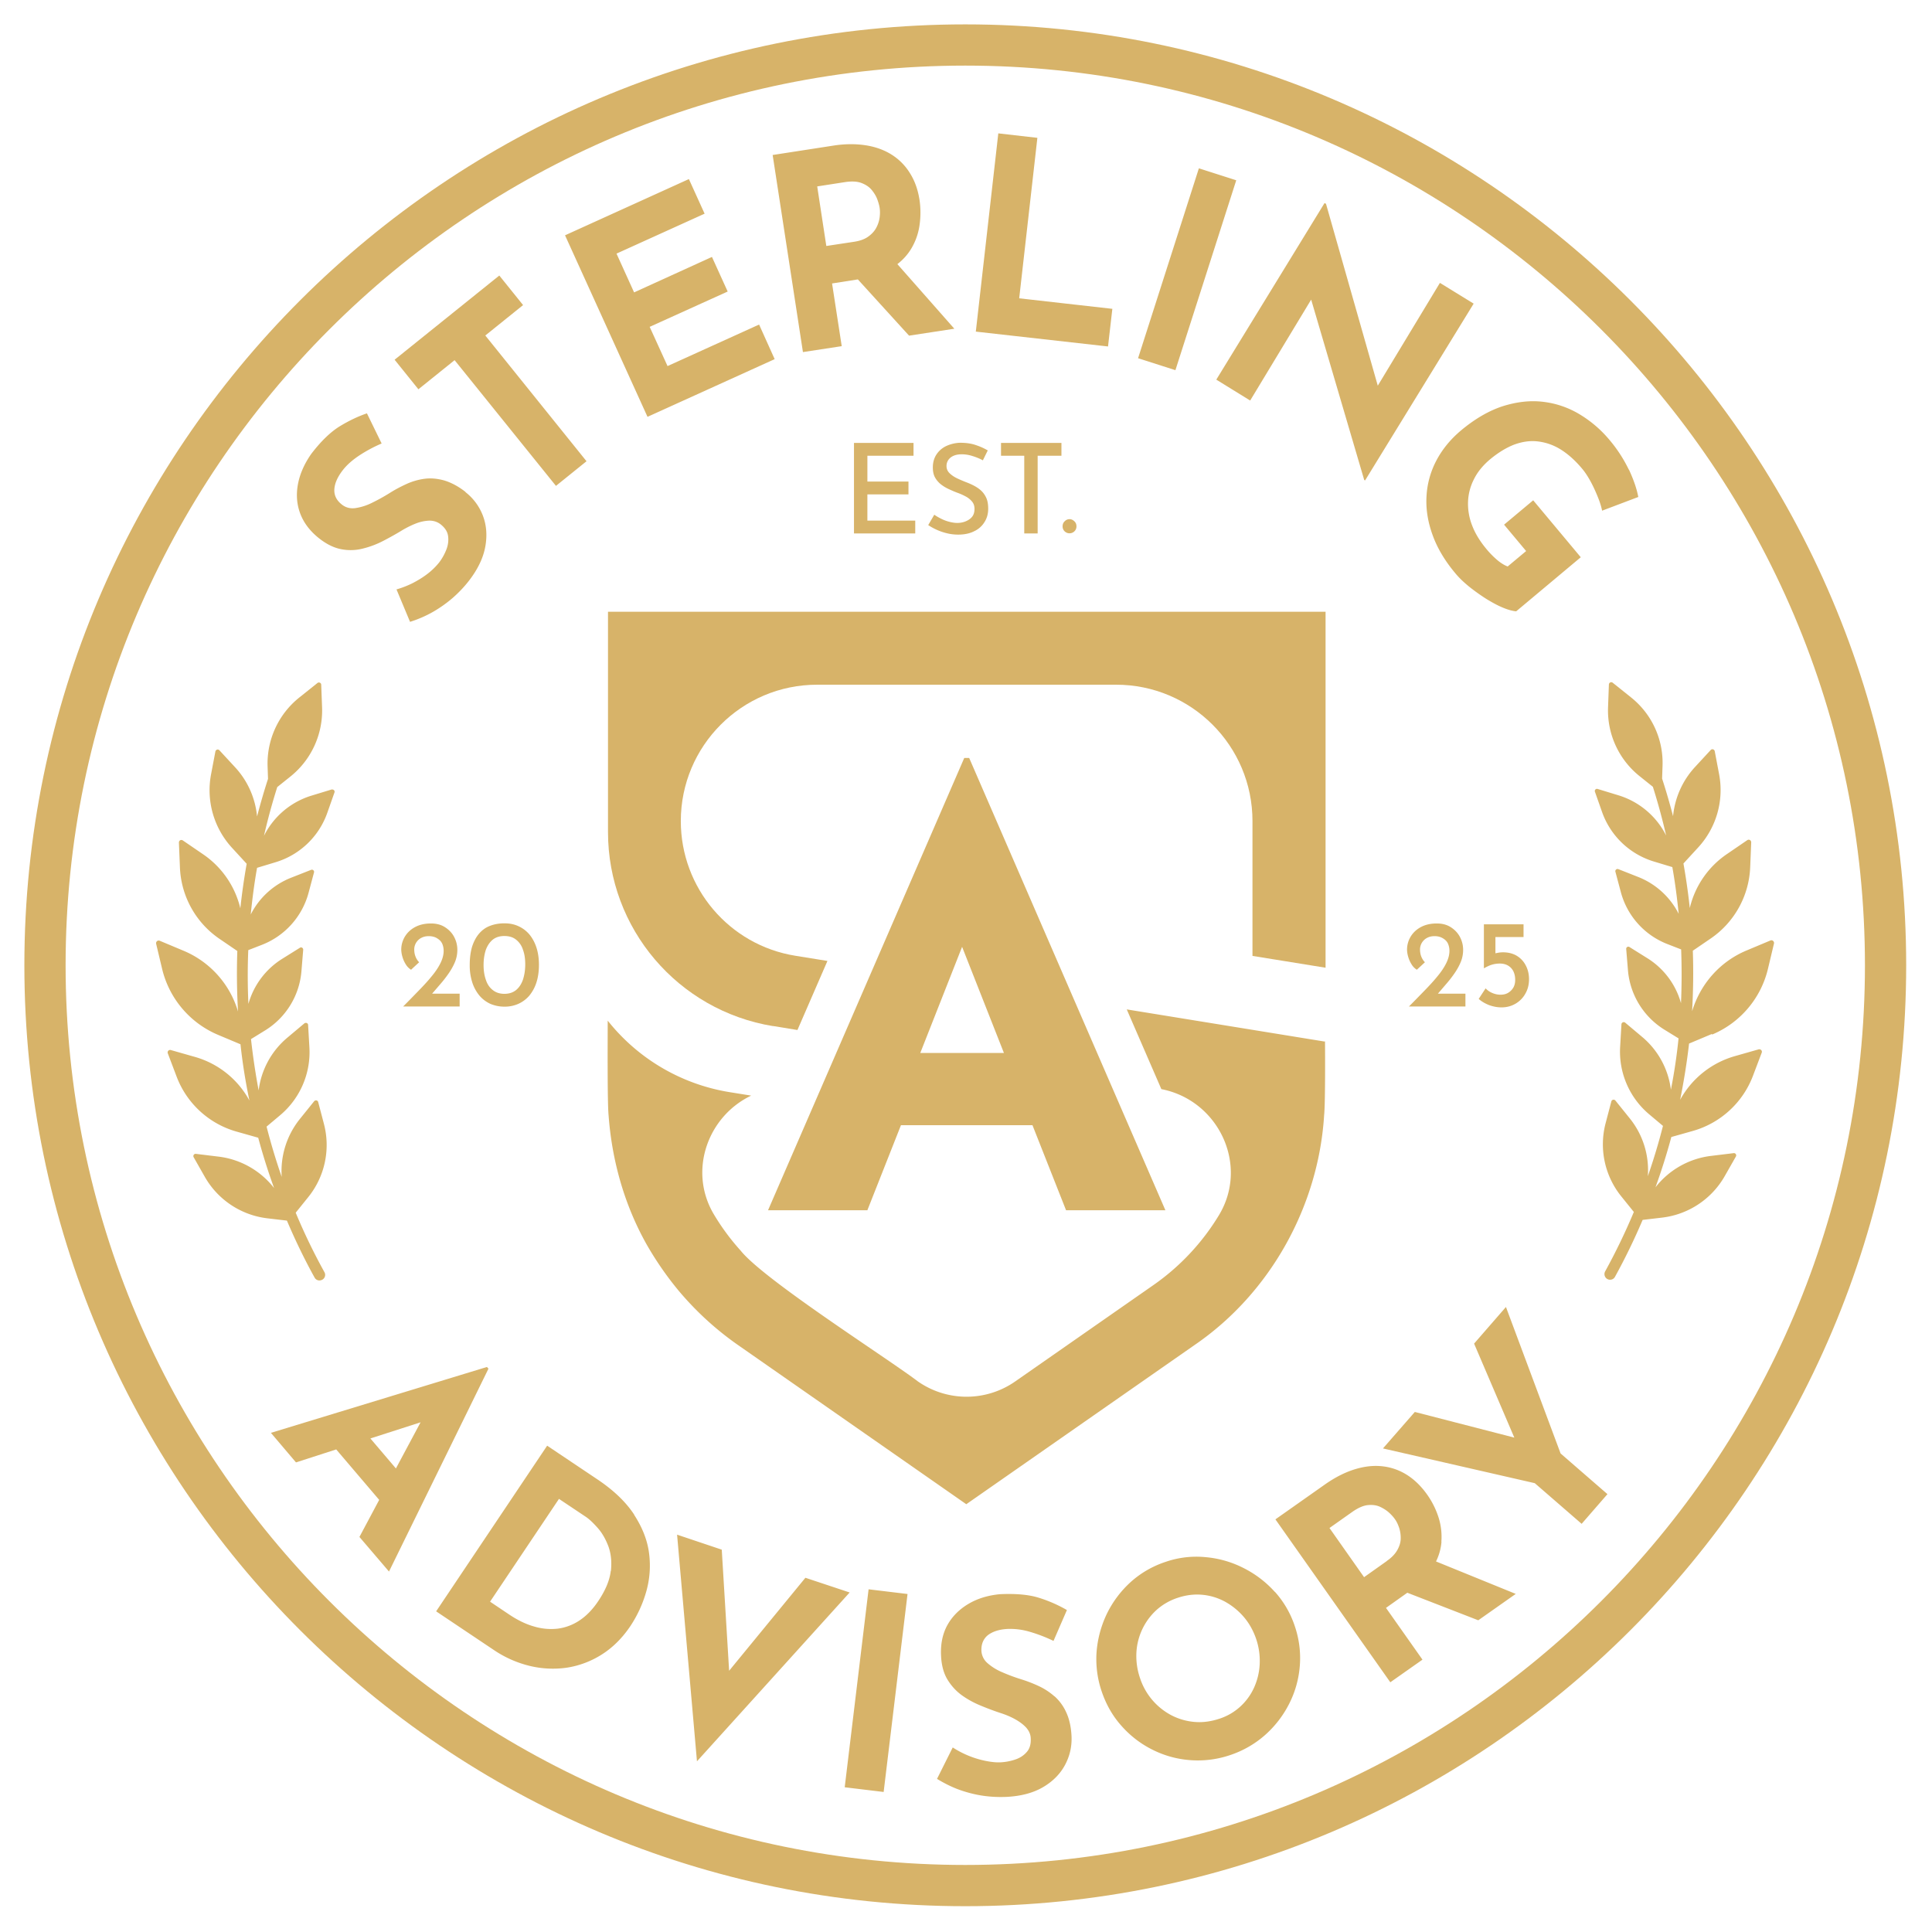
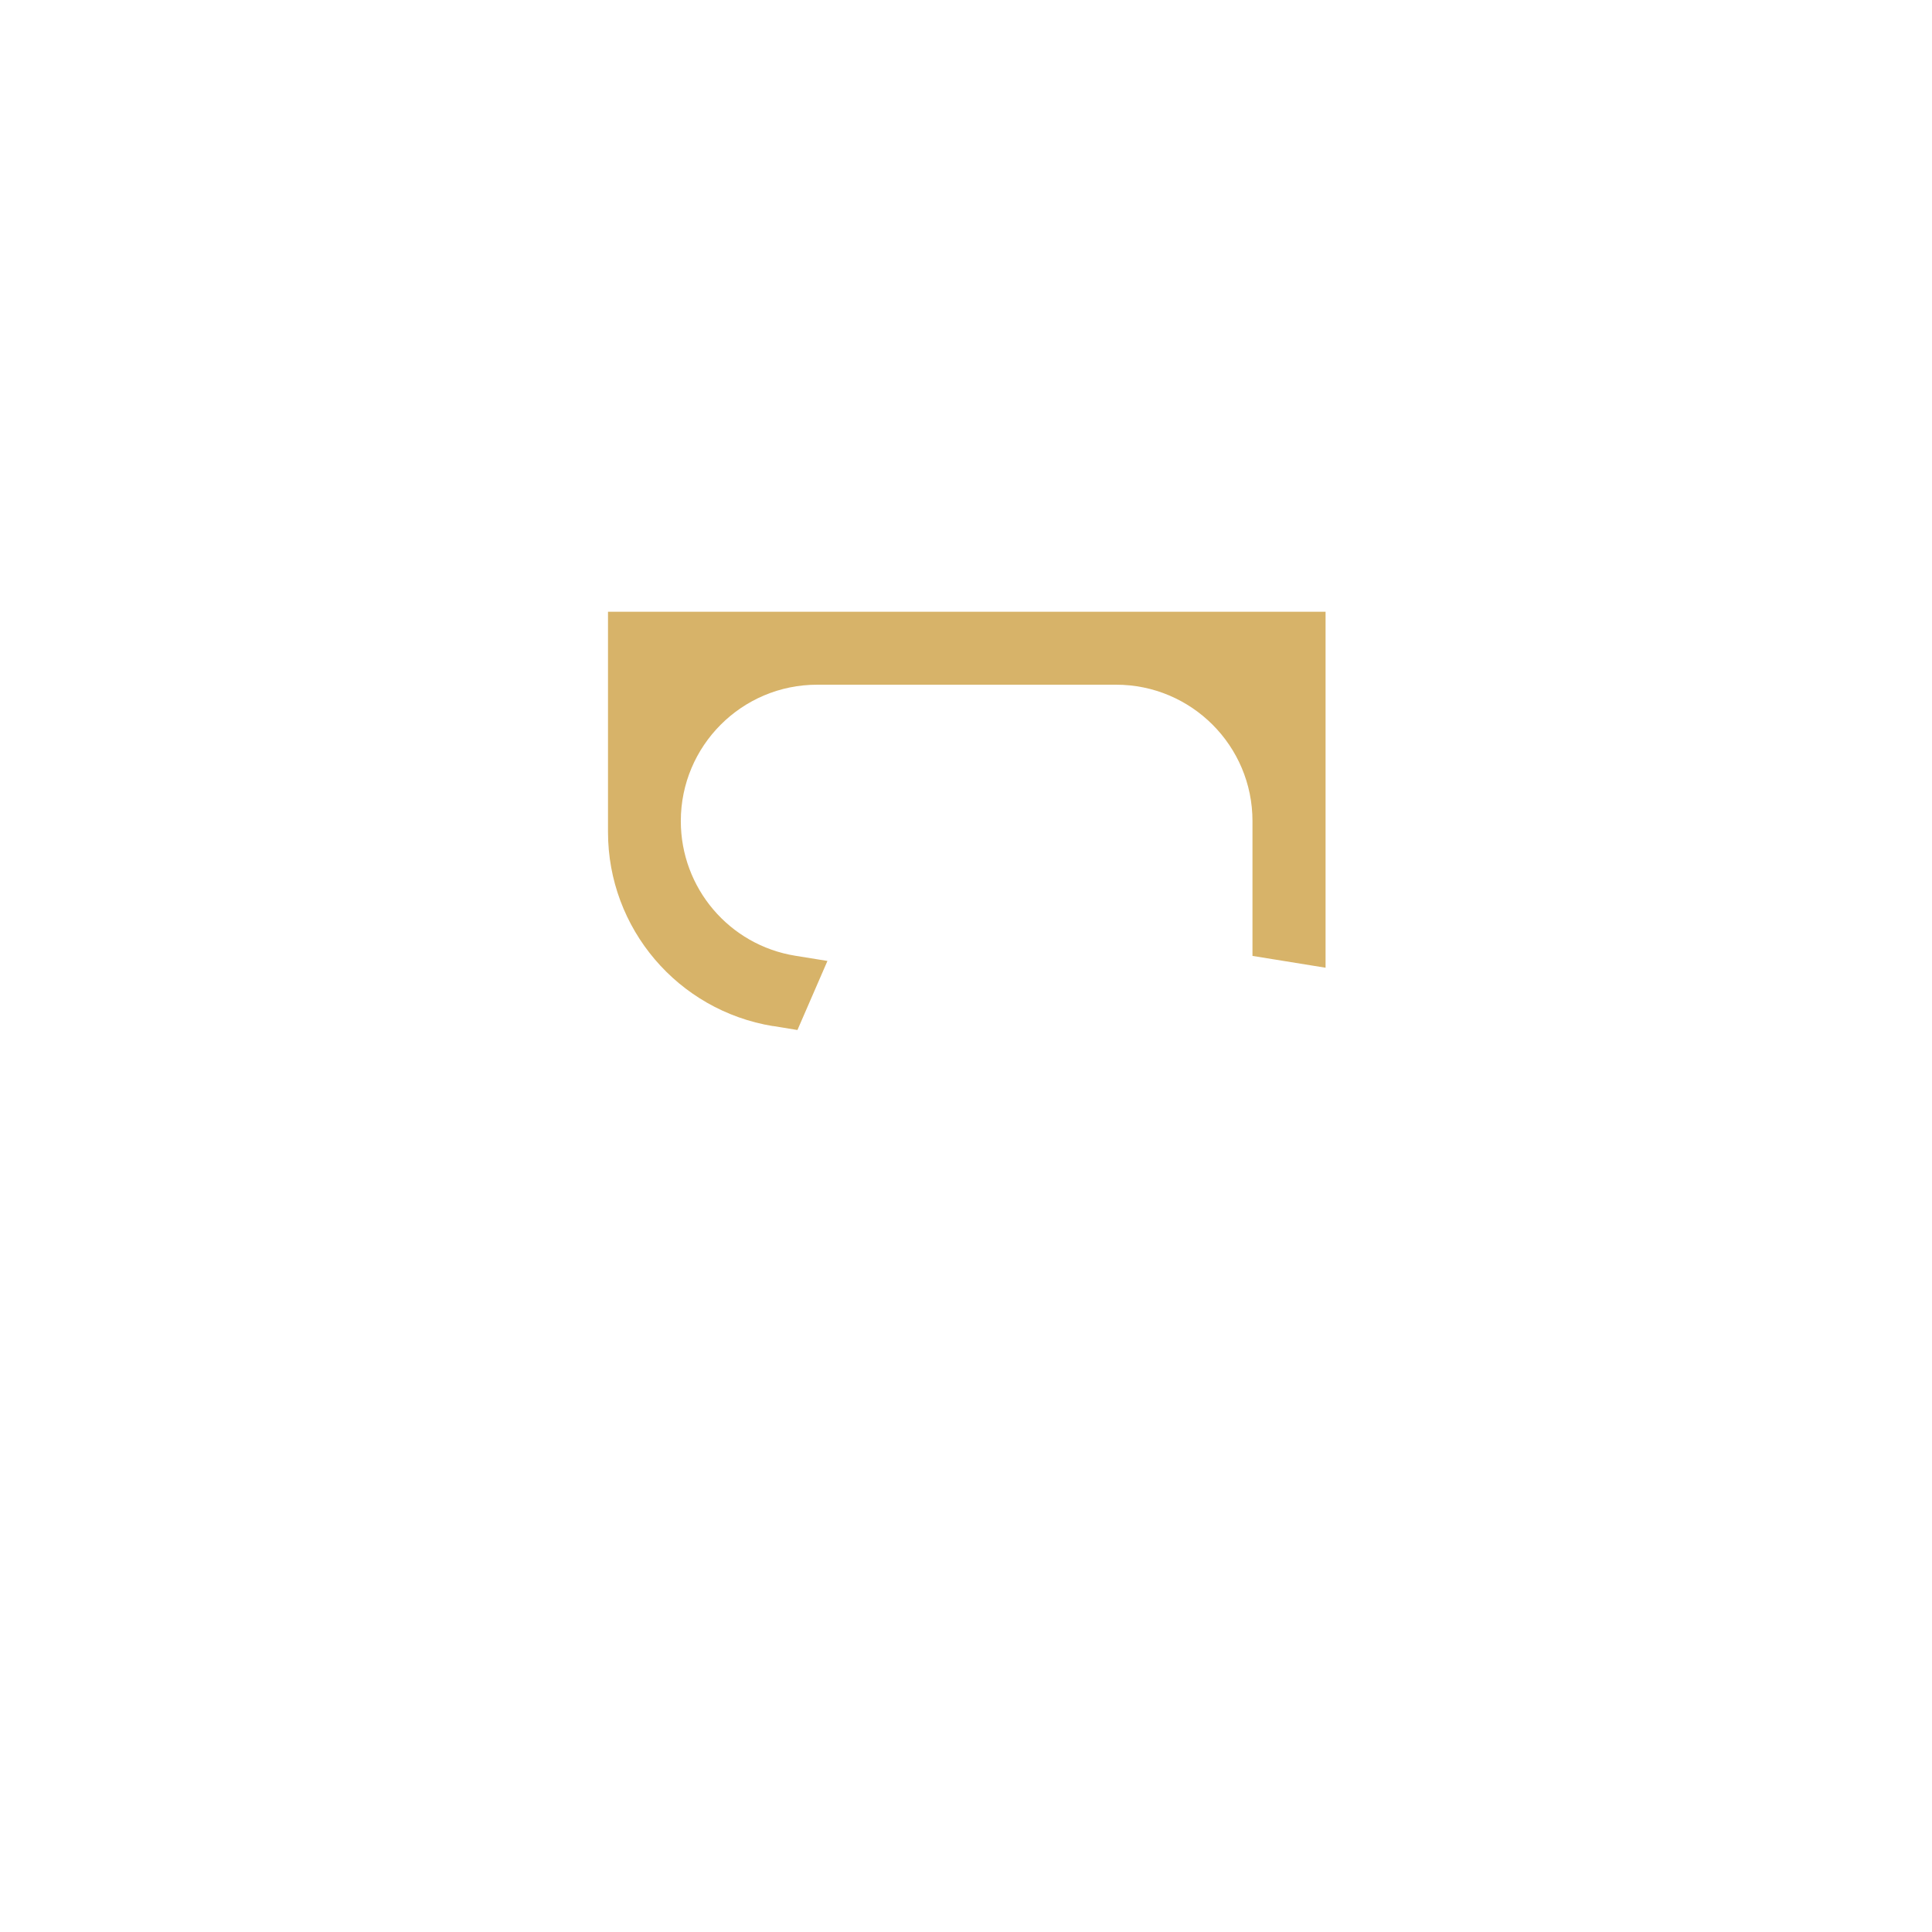
<svg xmlns="http://www.w3.org/2000/svg" width="160" height="160" fill="none" viewBox="0 0 160 160">
-   <path fill="#D7B369" d="M79.94 2.019c-42.973 0-77.922 34.949-77.922 77.922s34.949 77.922 77.922 77.922 77.922-34.949 77.922-77.922S122.901 2.019 79.94 2.019Zm0 152.429c-41.087 0-74.507-33.42-74.507-74.507S38.853 5.433 79.94 5.433s74.507 33.421 74.507 74.508c0 41.087-33.42 74.507-74.507 74.507Z" />
-   <path fill="#D7B369" d="M141.804 85.672a7.881 7.881 0 0 0 4.609-5.433l.501-2.101c.036-.168-.131-.323-.298-.251l-1.994.836c-2.186.92-3.809 2.77-4.49 5.027.095-1.66.119-3.332.06-5.015l1.468-1.003a7.518 7.518 0 0 0 3.284-5.923l.083-2.053c0-.168-.179-.275-.322-.18l-1.695 1.159a7.478 7.478 0 0 0-3.069 4.465 54.147 54.147 0 0 0-.525-3.69l1.217-1.325a7.02 7.02 0 0 0 1.732-6.09l-.358-1.886c-.036-.155-.227-.215-.335-.095l-1.301 1.409a6.975 6.975 0 0 0-1.815 4.071 54.665 54.665 0 0 0-.908-3.116l.036-1.039a6.934 6.934 0 0 0-2.639-5.707l-1.492-1.194c-.12-.096-.299-.012-.311.143l-.071 1.91a6.968 6.968 0 0 0 2.639 5.708l1.074.86a51.792 51.792 0 0 1 1.099 4.035 6.569 6.569 0 0 0-3.953-3.331l-1.719-.525c-.143-.048-.275.095-.227.227l.597 1.695a6.567 6.567 0 0 0 4.275 4.084l1.54.465c.227 1.278.394 2.567.526 3.869a6.395 6.395 0 0 0-3.368-3.057l-1.635-.645c-.132-.047-.275.072-.239.215l.453 1.696a6.38 6.38 0 0 0 3.857 4.298l1.135.442a56.04 56.04 0 0 1-.012 4.454 6.413 6.413 0 0 0-2.783-3.725l-1.492-.932a.176.176 0 0 0-.263.167l.144 1.744a6.413 6.413 0 0 0 3.008 4.931l1.183.728a46.015 46.015 0 0 1-.633 4.251 6.795 6.795 0 0 0-2.364-4.358l-1.421-1.194a.19.19 0 0 0-.311.131l-.107 1.85a6.782 6.782 0 0 0 2.424 5.625l1.122.943a50.445 50.445 0 0 1-1.254 4.167 6.825 6.825 0 0 0-1.504-4.8l-1.182-1.468a.193.193 0 0 0-.335.071l-.477 1.815a6.866 6.866 0 0 0 1.301 6.054l1.039 1.289a51.487 51.487 0 0 1-2.376 4.92.47.47 0 0 0 .179.633.491.491 0 0 0 .227.059.453.453 0 0 0 .406-.238 51.86 51.86 0 0 0 2.292-4.717l1.624-.191a6.898 6.898 0 0 0 5.17-3.427l.932-1.636c.071-.13-.036-.298-.191-.274l-1.863.227a6.876 6.876 0 0 0-4.609 2.603 51.252 51.252 0 0 0 1.314-4.167l1.779-.502a7.51 7.51 0 0 0 4.979-4.561l.728-1.923c.06-.155-.083-.31-.251-.274l-1.97.561a7.518 7.518 0 0 0-4.537 3.618c.31-1.54.561-3.093.74-4.657l1.875-.788.048.036ZM27.534 65.361l-1.72.525a6.53 6.53 0 0 0-3.952 3.332c.31-1.361.68-2.71 1.099-4.036l1.074-.86a7.004 7.004 0 0 0 2.639-5.707l-.072-1.91c0-.156-.19-.24-.31-.144l-1.493 1.194a7.005 7.005 0 0 0-2.639 5.707l.036 1.04a54.886 54.886 0 0 0-.907 3.116 6.947 6.947 0 0 0-1.815-4.072l-1.302-1.409c-.107-.12-.298-.06-.334.096l-.358 1.886a7.057 7.057 0 0 0 1.731 6.09l1.218 1.325a53.763 53.763 0 0 0-.525 3.69 7.53 7.53 0 0 0-3.069-4.466L15.14 69.6c-.144-.096-.323 0-.323.179l.084 2.054a7.516 7.516 0 0 0 3.283 5.922l1.47 1.003a54.02 54.02 0 0 0 .059 5.015 7.868 7.868 0 0 0-4.49-5.027l-1.994-.836c-.167-.071-.334.072-.298.251l.501 2.102a7.93 7.93 0 0 0 4.61 5.432l1.874.788c.167 1.565.418 3.117.74 4.657a7.452 7.452 0 0 0-4.537-3.618l-1.97-.561a.206.206 0 0 0-.251.275l.728 1.922a7.484 7.484 0 0 0 4.98 4.561l1.778.502a51.077 51.077 0 0 0 1.314 4.167 6.876 6.876 0 0 0-4.61-2.603l-1.862-.227c-.155-.024-.262.143-.19.275l.93 1.636a6.897 6.897 0 0 0 5.17 3.426l1.625.191c.68 1.6 1.444 3.188 2.292 4.717a.453.453 0 0 0 .406.239.533.533 0 0 0 .227-.06.456.456 0 0 0 .179-.633 49.05 49.05 0 0 1-2.376-4.919l1.039-1.29a6.873 6.873 0 0 0 1.301-6.054l-.477-1.814c-.036-.156-.227-.192-.335-.072l-1.182 1.468a6.883 6.883 0 0 0-1.504 4.8 50.653 50.653 0 0 1-1.254-4.167l1.122-.943a6.82 6.82 0 0 0 2.424-5.624l-.107-1.85c0-.156-.191-.227-.31-.132l-1.422 1.194a6.793 6.793 0 0 0-2.364 4.358 56.973 56.973 0 0 1-.633-4.25l1.183-.729a6.368 6.368 0 0 0 2.997-4.931l.143-1.743c0-.144-.143-.24-.263-.168l-1.492.932a6.45 6.45 0 0 0-2.782 3.725 50.33 50.33 0 0 1-.012-4.454l1.134-.441a6.401 6.401 0 0 0 3.857-4.299l.453-1.695c.036-.144-.095-.263-.238-.215l-1.636.644a6.35 6.35 0 0 0-3.367 3.057c.13-1.301.298-2.59.525-3.868l1.54-.466a6.539 6.539 0 0 0 4.275-4.084l.597-1.695a.178.178 0 0 0-.227-.227l.06-.036ZM38.567 40.752c-.62-.49-1.23-.8-1.791-.967-.573-.156-1.11-.203-1.636-.132a5.293 5.293 0 0 0-1.504.442c-.49.227-.944.466-1.373.74a15.7 15.7 0 0 1-1.445.8 4.57 4.57 0 0 1-1.373.442c-.43.06-.8-.036-1.11-.274-.454-.347-.67-.765-.646-1.266.024-.49.251-1.015.681-1.576.346-.454.812-.86 1.385-1.242a11.903 11.903 0 0 1 1.85-.991l-1.217-2.496c-.74.251-1.493.61-2.257 1.075-.752.466-1.54 1.218-2.352 2.28-.585.836-.955 1.684-1.11 2.544-.156.872-.084 1.684.214 2.448.299.764.824 1.444 1.577 2.03.632.49 1.241.776 1.85.883a4.053 4.053 0 0 0 1.78-.072 7.549 7.549 0 0 0 1.66-.632c.525-.275 1.026-.55 1.492-.836.394-.239.8-.442 1.194-.597a3.449 3.449 0 0 1 1.122-.239c.346 0 .645.096.907.287.383.298.597.62.645 1.003.048.37 0 .752-.155 1.134a4.408 4.408 0 0 1-.585 1.039 5.53 5.53 0 0 1-.92.907c-.382.299-.788.55-1.241.788a7.776 7.776 0 0 1-1.373.538l1.122 2.686a9.702 9.702 0 0 0 1.899-.824 10.623 10.623 0 0 0 1.635-1.158c.502-.442.944-.907 1.326-1.397.752-.967 1.206-1.922 1.373-2.854.167-.931.095-1.79-.203-2.567a4.492 4.492 0 0 0-1.445-1.946h.024ZM43.32 25.266l-1.97-2.448-8.67 6.973 1.97 2.448 2.998-2.412 8.394 10.412 2.531-2.041-8.382-10.413 3.128-2.519ZM55.283 30.317l-1.48-3.248 6.46-2.925-1.302-2.866-6.448 2.937-1.456-3.212 7.295-3.307-1.301-2.866-10.257 4.657 6.83 15.033 10.531-4.777-1.29-2.865-7.582 3.439ZM75.463 20.597c.37-.62.597-1.278.692-1.97a7.303 7.303 0 0 0 0-2.042c-.13-.848-.382-1.576-.776-2.209a4.722 4.722 0 0 0-1.492-1.54c-.61-.394-1.338-.669-2.173-.8-.836-.131-1.767-.131-2.782.036l-4.944.764 2.508 16.322 3.212-.49-.8-5.193 2.137-.335 4.239 4.657 3.75-.573-4.717-5.35c.477-.37.86-.8 1.146-1.277Zm-7.033-.239-.752-4.92 2.304-.357c.561-.084 1.027-.06 1.385.083.359.143.645.335.848.597.203.251.358.514.454.788.095.275.155.49.179.669.036.239.036.501 0 .788a2.519 2.519 0 0 1-.275.848c-.143.274-.37.525-.668.74-.299.215-.693.358-1.182.43l-2.281.346-.012-.012ZM85.911 11.415l-3.236-.37-1.862 16.418 10.949 1.23.358-3.117-7.714-.871 1.505-13.29ZM99.286 13.94 94.25 29.666l3.093.99 5.037-15.726-3.093-.99ZM119.248 23.427l-5.146 8.514-4.287-15.057-.119-.072-8.967 14.627 2.805 1.732 5.051-8.358 4.394 14.937.072.036 8.991-14.64-2.794-1.719ZM134.889 38.89a11.644 11.644 0 0 0-1.6-2.46 9.77 9.77 0 0 0-2.484-2.126 7.517 7.517 0 0 0-3.009-1.027c-1.074-.131-2.185 0-3.331.359-1.146.37-2.304 1.038-3.463 2.005-.883.74-1.564 1.577-2.053 2.508a7.16 7.16 0 0 0-.812 2.961c-.06 1.039.107 2.102.501 3.188.382 1.075 1.015 2.138 1.875 3.164.322.394.716.765 1.17 1.135.454.358.919.692 1.409 1.003.49.298.943.549 1.385.728.43.18.8.275 1.087.299l5.349-4.478-3.94-4.716-2.412 2.017 1.827 2.186-1.529 1.277c-.286-.107-.585-.298-.883-.55a7.322 7.322 0 0 1-.896-.919c-.513-.62-.907-1.253-1.158-1.91a4.917 4.917 0 0 1-.346-1.958 4.423 4.423 0 0 1 .489-1.887c.299-.609.752-1.158 1.349-1.66.681-.56 1.35-.967 2.006-1.217.669-.24 1.314-.335 1.971-.251a4.571 4.571 0 0 1 1.886.68c.609.383 1.206.92 1.779 1.612.227.275.454.621.681 1.04.227.417.418.847.597 1.289.179.442.286.812.346 1.11l2.997-1.134c-.131-.693-.394-1.445-.776-2.269h-.012ZM40.334 113.205l-17.899 5.457 2.078 2.448 3.331-1.075 3.559 4.179-1.636 3.069 2.448 2.865 8.238-16.8-.119-.131v-.012Zm-9.66 5.922 4.156-1.337-2.042 3.821-2.114-2.484ZM52.525 125.444c-.692-1.063-1.731-2.054-3.116-2.973l-4.096-2.746-9.194 13.719 4.776 3.2a9.149 9.149 0 0 0 2.95 1.313 8.157 8.157 0 0 0 3.08.156 7.553 7.553 0 0 0 2.902-1.087c.907-.573 1.707-1.361 2.388-2.376a10.192 10.192 0 0 0 1.301-2.83 7.83 7.83 0 0 0 .239-3.164c-.131-1.075-.55-2.149-1.242-3.212h.012Zm-1.946 4.657c-.084.764-.43 1.588-1.027 2.483-.454.681-.967 1.218-1.54 1.6a4.196 4.196 0 0 1-1.815.693 4.904 4.904 0 0 1-1.97-.179c-.681-.191-1.362-.526-2.042-.979l-1.6-1.075 5.707-8.513 2.197 1.468c.31.203.645.526 1.015.944.37.417.657.931.884 1.528.215.597.286 1.277.203 2.042l-.012-.012ZM66.7 130.664l-6.317 7.701-.61-10.029-3.7-1.242 1.647 18.77 12.645-13.982-3.666-1.218ZM71.933 131.619l-1.978 16.395 3.225.389 1.978-16.395-3.225-.389ZM87.331 140.49a5.409 5.409 0 0 0-1.314-.86 11.372 11.372 0 0 0-1.456-.561 14.845 14.845 0 0 1-1.54-.573 4.486 4.486 0 0 1-1.23-.753 1.45 1.45 0 0 1-.514-1.015c-.024-.561.155-1.003.537-1.313.395-.299.932-.478 1.636-.513a5.686 5.686 0 0 1 1.84.238c.656.191 1.313.442 1.957.753l1.11-2.556a11.37 11.37 0 0 0-2.28-1.003c-.847-.274-1.934-.37-3.26-.31-1.014.095-1.898.37-2.65.824-.752.454-1.326 1.039-1.72 1.755-.394.728-.56 1.564-.513 2.519.036.788.215 1.457.537 1.982.323.526.729.968 1.218 1.314.49.346 1.003.621 1.564.848.55.227 1.087.43 1.6.597.442.143.848.31 1.23.525.382.215.68.442.908.693.227.262.358.549.37.883.024.478-.084.86-.335 1.135-.25.286-.56.489-.955.62a4.487 4.487 0 0 1-1.17.227c-.394.024-.812-.024-1.29-.119a7.88 7.88 0 0 1-2.71-1.111l-1.301 2.603c.609.371 1.23.681 1.862.908.645.227 1.29.394 1.947.489.656.096 1.301.12 1.922.096 1.23-.06 2.245-.334 3.057-.812.812-.478 1.42-1.098 1.815-1.839.394-.74.573-1.528.537-2.364-.036-.788-.191-1.457-.442-1.994a3.967 3.967 0 0 0-.967-1.325v.012ZM105.575 131.833a8.787 8.787 0 0 0-2.603-1.982 8.534 8.534 0 0 0-3.152-.896 7.796 7.796 0 0 0-3.295.394 8.096 8.096 0 0 0-2.89 1.672 8.684 8.684 0 0 0-1.958 2.603 8.908 8.908 0 0 0-.86 3.14 8.292 8.292 0 0 0 .406 3.272c.37 1.11.92 2.077 1.66 2.901a8.421 8.421 0 0 0 2.567 1.97c.98.49 2.018.777 3.117.86a8.31 8.31 0 0 0 3.307-.418 8.372 8.372 0 0 0 2.878-1.648 8.72 8.72 0 0 0 1.994-2.567c.501-.979.8-2.018.895-3.128a8.165 8.165 0 0 0-.406-3.319 8.004 8.004 0 0 0-1.648-2.854h-.012Zm-1.253 5.994a5.345 5.345 0 0 1-.466 1.934 4.829 4.829 0 0 1-1.146 1.576 4.72 4.72 0 0 1-1.732 1.003c-.692.227-1.385.323-2.053.263a5.113 5.113 0 0 1-1.91-.549 5.362 5.362 0 0 1-2.603-3.081 5.605 5.605 0 0 1-.3-2.101 5.145 5.145 0 0 1 1.66-3.535 4.907 4.907 0 0 1 1.768-1.015c.68-.226 1.349-.31 2.018-.25.668.059 1.289.25 1.874.561.585.322 1.111.74 1.564 1.265.454.526.8 1.147 1.039 1.851a5.65 5.65 0 0 1 .287 2.066v.012ZM119.367 127.689a5.304 5.304 0 0 0-.25-2.077 6.904 6.904 0 0 0-.92-1.827c-.489-.693-1.051-1.242-1.671-1.636a4.758 4.758 0 0 0-2.03-.716c-.729-.084-1.493 0-2.305.25-.812.251-1.636.669-2.483 1.266l-4.084 2.878 9.516 13.492 2.663-1.874-3.021-4.287 1.767-1.254 5.875 2.281 3.104-2.185-6.602-2.687a4.501 4.501 0 0 0 .453-1.647l-.012.023Zm-4.513 1.588-1.887 1.338-2.865-4.072 1.91-1.349c.466-.322.896-.514 1.278-.549.382-.036.728.012 1.027.155.298.143.549.31.752.501.203.191.358.371.454.514.143.191.25.43.346.704a2.7 2.7 0 0 1 .131.884c0 .31-.095.633-.274.955-.18.322-.466.633-.872.908v.011ZM129.242 120.371l-4.526-12.132-2.638 3.033 3.331 7.785-8.239-2.125-2.639 3.021 12.573 2.877 3.881 3.367 2.137-2.459-3.88-3.367ZM70.723 36.68h4.931v1.062h-3.82v2.138h3.402v1.062h-3.403v2.173h3.964v1.063h-5.074V36.68ZM81.385 38.113a4.854 4.854 0 0 0-.848-.346 2.908 2.908 0 0 0-.884-.144c-.382 0-.692.084-.92.263a.872.872 0 0 0-.346.716c0 .215.072.394.227.562.156.155.347.298.585.417.24.12.502.227.765.335.227.083.453.179.68.298.227.12.43.251.61.418.178.167.322.37.429.61.107.238.155.536.155.895 0 .394-.095.764-.298 1.086a1.96 1.96 0 0 1-.848.764c-.37.191-.812.287-1.337.287-.323 0-.621-.036-.92-.108a4.722 4.722 0 0 1-.847-.286 5.071 5.071 0 0 1-.717-.394l.502-.86c.167.12.358.227.573.335.215.107.43.19.668.25.227.06.454.096.657.096.227 0 .454-.036.669-.12.215-.083.406-.203.549-.37.143-.167.215-.394.215-.668 0-.24-.06-.43-.191-.597a1.735 1.735 0 0 0-.502-.418 5.1 5.1 0 0 0-.68-.31c-.239-.084-.478-.192-.717-.3a3.399 3.399 0 0 1-.668-.393 1.933 1.933 0 0 1-.502-.574c-.131-.226-.19-.513-.19-.847 0-.394.095-.752.286-1.051.19-.298.453-.537.788-.704a2.962 2.962 0 0 1 1.17-.287c.501 0 .943.06 1.313.191.37.12.705.275.991.442l-.418.848v-.036ZM82.901 36.68h5.003v1.062h-1.97v6.436h-1.11v-6.436H82.9V36.68ZM88.18 43.163c.118-.12.25-.167.405-.167.143 0 .263.06.382.167.12.108.18.251.18.418a.55.55 0 0 1-.18.43.578.578 0 0 1-.788 0 .55.55 0 0 1-.179-.43c0-.167.06-.31.18-.418ZM33.398 83.343c.43-.43.835-.848 1.241-1.266.394-.405.765-.8 1.075-1.182.322-.382.573-.752.752-1.11.18-.358.275-.704.275-1.039 0-.203-.036-.382-.096-.537a.901.901 0 0 0-.274-.382c-.12-.096-.251-.18-.394-.227a1.465 1.465 0 0 0-.466-.072c-.215 0-.394.036-.55.108a1.088 1.088 0 0 0-.656.979c0 .227.036.43.108.609.071.179.167.334.298.465l-.669.621a1.342 1.342 0 0 1-.441-.453 2.401 2.401 0 0 1-.275-.621 2.284 2.284 0 0 1-.096-.585c0-.382.096-.729.287-1.063.191-.322.466-.597.836-.8.37-.203.812-.31 1.337-.31.442 0 .824.095 1.146.298.323.203.586.466.765.8.179.334.274.693.274 1.087 0 .334-.06.668-.19.99-.132.323-.311.645-.526.956a9.91 9.91 0 0 1-.728.931c-.263.31-.526.61-.789.92l-.501-.167h2.925v1.062h-4.692l.024-.012ZM41.767 83.367c-.418 0-.788-.083-1.146-.227a2.632 2.632 0 0 1-.908-.68 3.28 3.28 0 0 1-.597-1.087 4.611 4.611 0 0 1-.215-1.456c0-.597.072-1.11.203-1.54.144-.43.335-.789.585-1.075.251-.287.55-.502.908-.633.346-.132.74-.203 1.17-.203.43 0 .8.072 1.146.227.347.155.645.37.908.668.25.299.454.657.597 1.087.143.43.215.92.215 1.457s-.072 1.05-.215 1.48a3.28 3.28 0 0 1-.597 1.087 2.598 2.598 0 0 1-.908.668 2.767 2.767 0 0 1-1.146.227Zm0-1.062c.394 0 .716-.108.967-.31.25-.204.442-.49.573-.86.12-.37.191-.789.191-1.266 0-.478-.06-.872-.19-1.218a1.699 1.699 0 0 0-.574-.836c-.25-.203-.573-.298-.967-.298-.382 0-.693.095-.955.298-.25.203-.442.49-.573.836-.12.358-.191.776-.191 1.254 0 .477.06.871.19 1.241.12.37.311.645.574.848.25.203.573.31.955.31ZM116.693 83.343c.429-.43.835-.848 1.241-1.266.394-.405.765-.8 1.075-1.182.322-.382.573-.752.752-1.11.179-.358.275-.704.275-1.039a1.48 1.48 0 0 0-.096-.537.897.897 0 0 0-.274-.382 1.315 1.315 0 0 0-.394-.227 1.472 1.472 0 0 0-.466-.072c-.215 0-.394.036-.549.108a1.085 1.085 0 0 0-.657.979c0 .227.036.43.107.609.072.179.168.334.299.465l-.669.621a1.338 1.338 0 0 1-.441-.453 2.392 2.392 0 0 1-.275-.621 2.274 2.274 0 0 1-.096-.585c0-.382.096-.729.287-1.063.191-.322.466-.597.836-.8.37-.203.812-.31 1.337-.31.442 0 .824.095 1.146.298.323.203.585.466.765.8.179.334.274.693.274 1.087 0 .334-.06.668-.191.99-.131.323-.31.645-.525.956-.215.31-.454.62-.729.931-.262.31-.525.61-.788.92l-.501-.167h2.925v1.062h-4.692l.024-.012ZM124.358 83.427c-.37 0-.728-.071-1.074-.203-.346-.143-.621-.31-.824-.501l.573-.872c.143.156.322.287.549.382.227.096.454.144.681.144.239 0 .454-.048.633-.156a1.24 1.24 0 0 0 .43-.43c.107-.19.155-.393.155-.644 0-.263-.048-.49-.143-.693a1.112 1.112 0 0 0-.43-.477c-.191-.12-.43-.18-.705-.18a2.29 2.29 0 0 0-.656.096c-.203.06-.418.167-.657.299V76.55h3.283v1.05h-2.328v1.613l-.143-.227c.119-.036.239-.06.37-.084.131-.024.263-.036.394-.036.466 0 .86.108 1.182.31.322.204.561.478.728.813.168.334.251.704.251 1.11 0 .43-.095.824-.298 1.182a2.185 2.185 0 0 1-.812.836c-.347.203-.729.31-1.17.31h.011ZM109.767 86.268l-16.454-2.674 2.866 6.603c4.74.92 7.283 6.292 4.764 10.447a19.132 19.132 0 0 1-5.421 5.78L84.083 114.4a7.042 7.042 0 0 1-8.071 0c-2.58-1.958-12.74-8.406-14.675-10.83a18.952 18.952 0 0 1-2.257-3.069c-2.09-3.606-.43-8.071 3.129-9.767l-1.78-.286a16.187 16.187 0 0 1-10.101-5.923c0 1.29-.036 6.782.072 7.833.274 3.725 1.29 7.367 3.116 10.639a26.991 26.991 0 0 0 2.675 3.88 25.395 25.395 0 0 0 4.895 4.49l18.938 13.206 18.937-13.206c6.233-4.275 10.233-11.475 10.698-19.021.096-.872.084-4.98.072-6.113l.036.035Z" />
  <path fill="#D7B369" d="m64 84.967 2.041.334 2.484-5.72-2.663-.43c-5.469-.883-9.48-5.611-9.48-11.152 0-6.232 5.05-11.295 11.295-11.295h24.752c6.233 0 11.296 5.05 11.296 11.295v11.165l6.053.979v-29.48H50.352v18.244c0 7.988 5.79 14.782 13.671 16.072L64 84.966Z" />
-   <path fill="#D7B369" d="m79.856 62.77-16.25 37.457h8.226l2.782-7.045h10.89l2.782 7.045h8.227L80.263 62.77H79.855ZM83.14 87.2h-6.926l3.463-8.788L83.14 87.2Z" />
</svg>